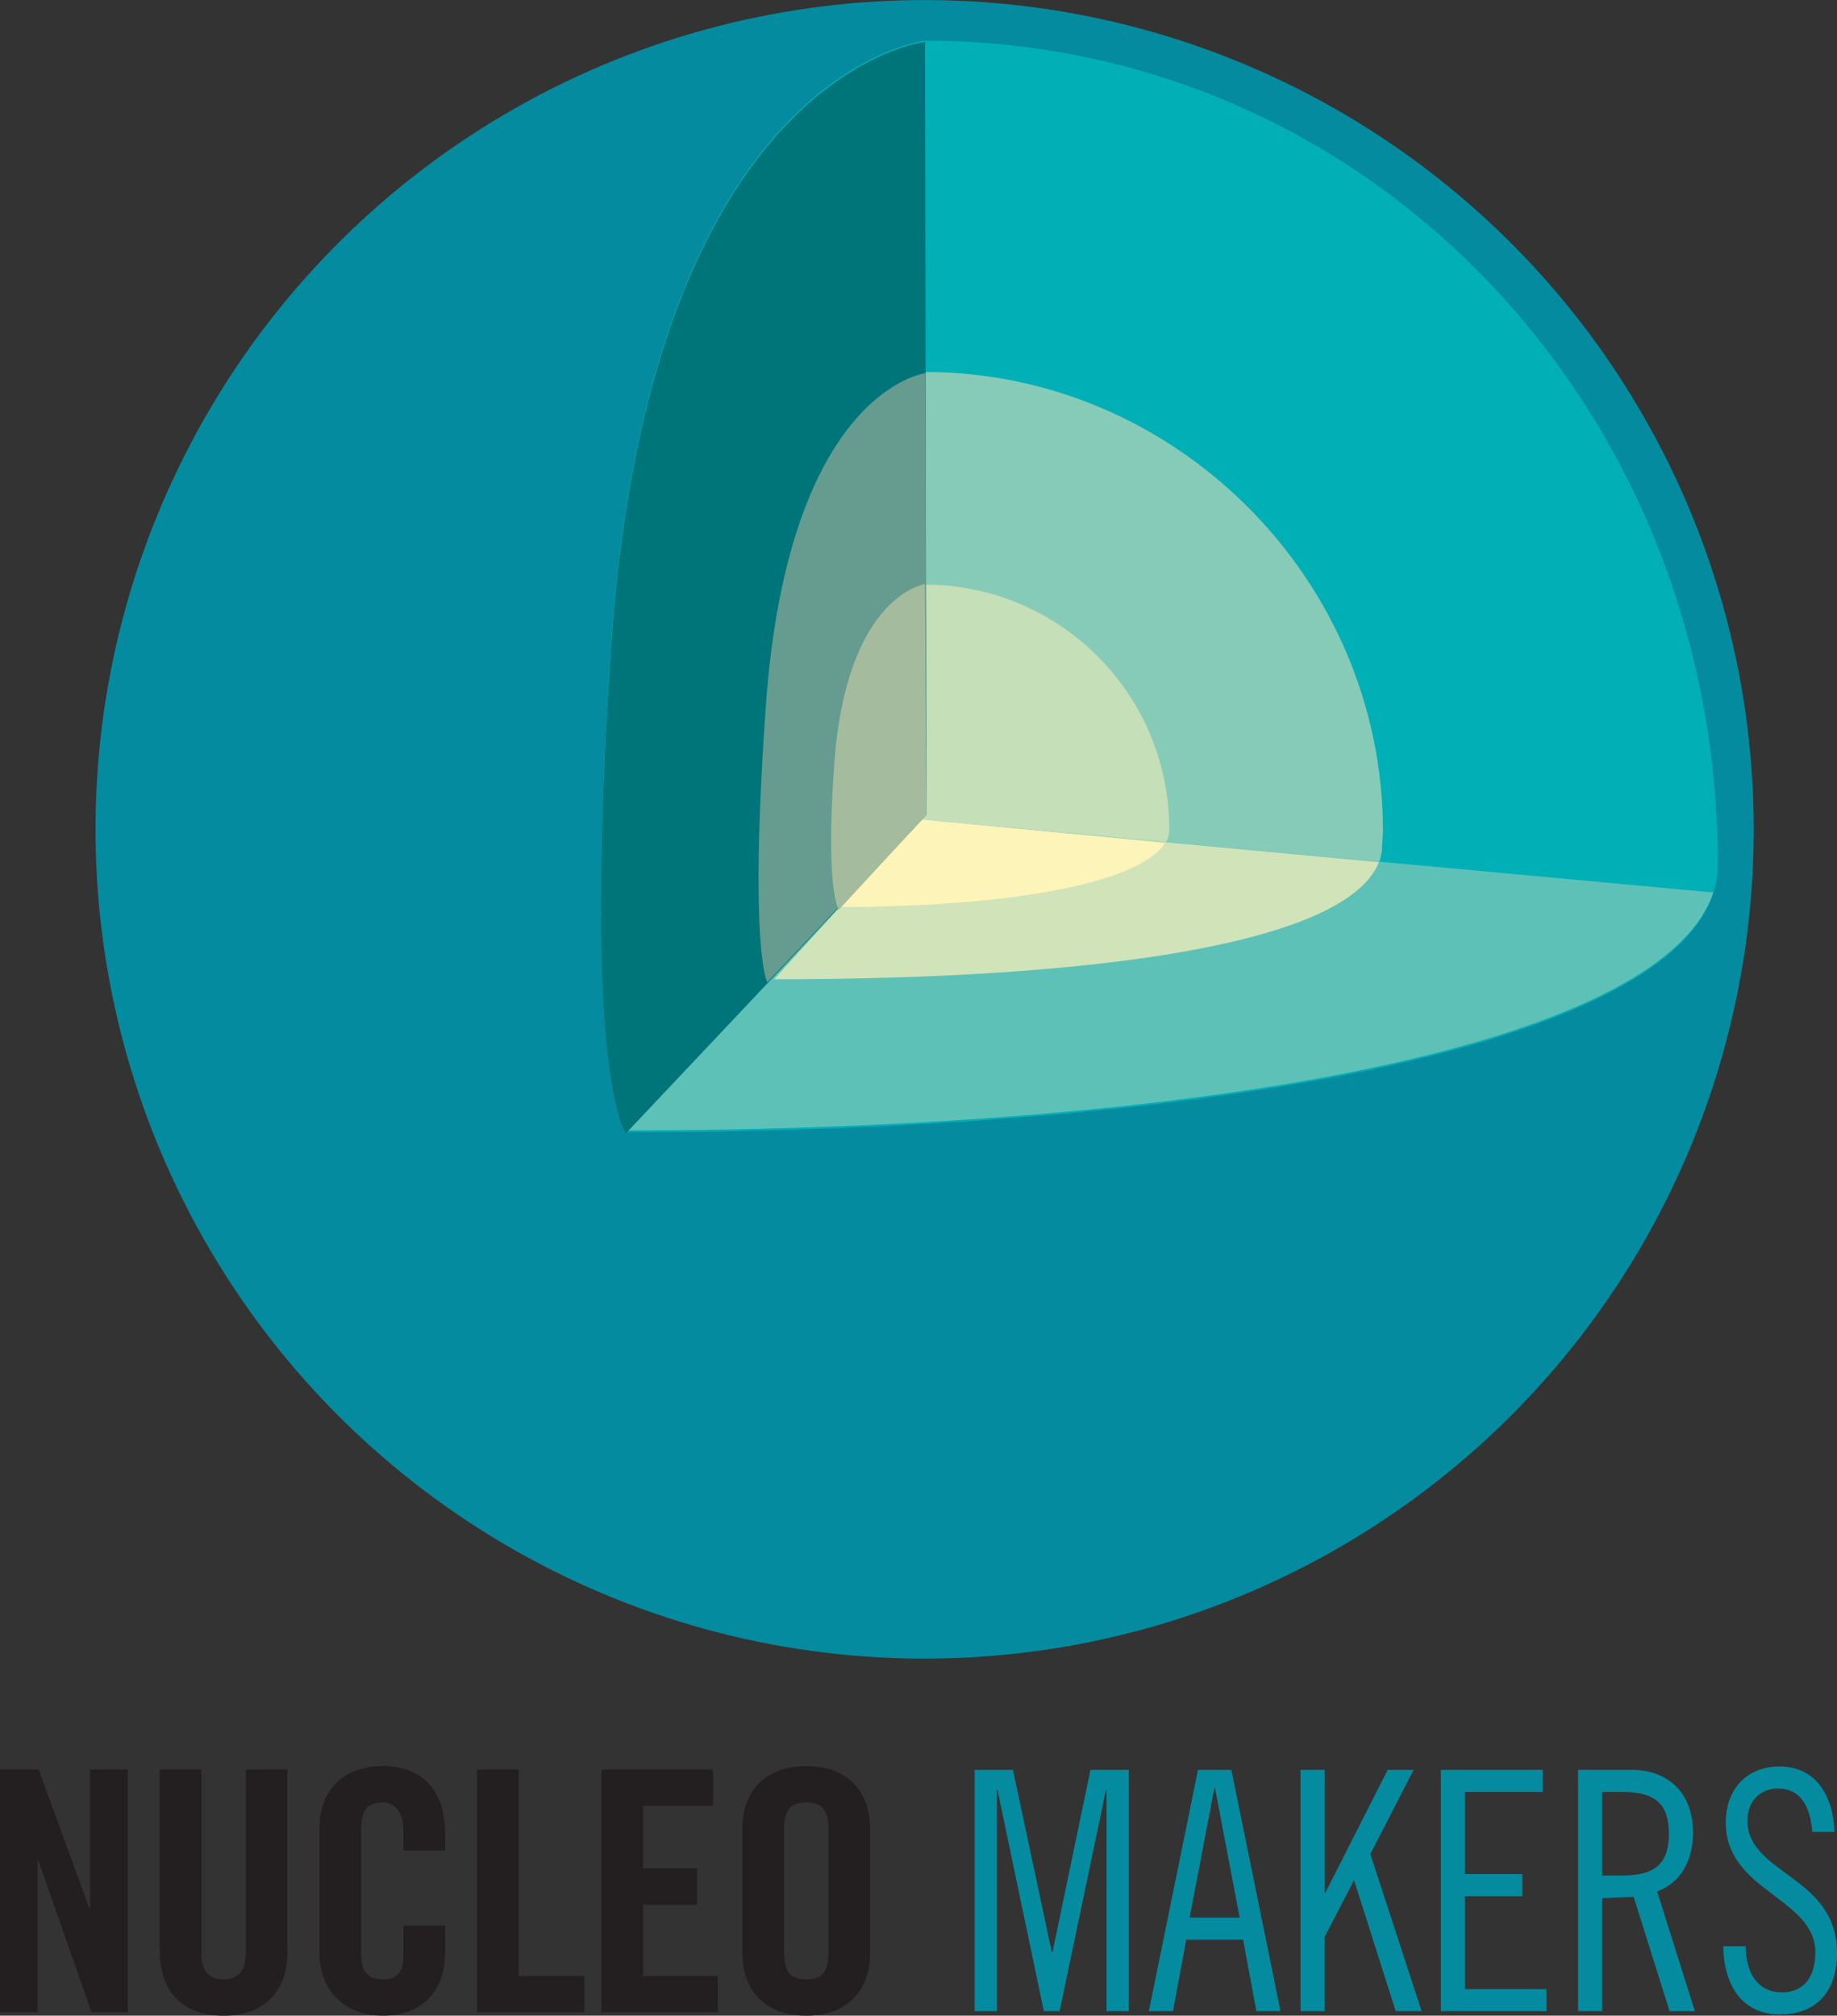
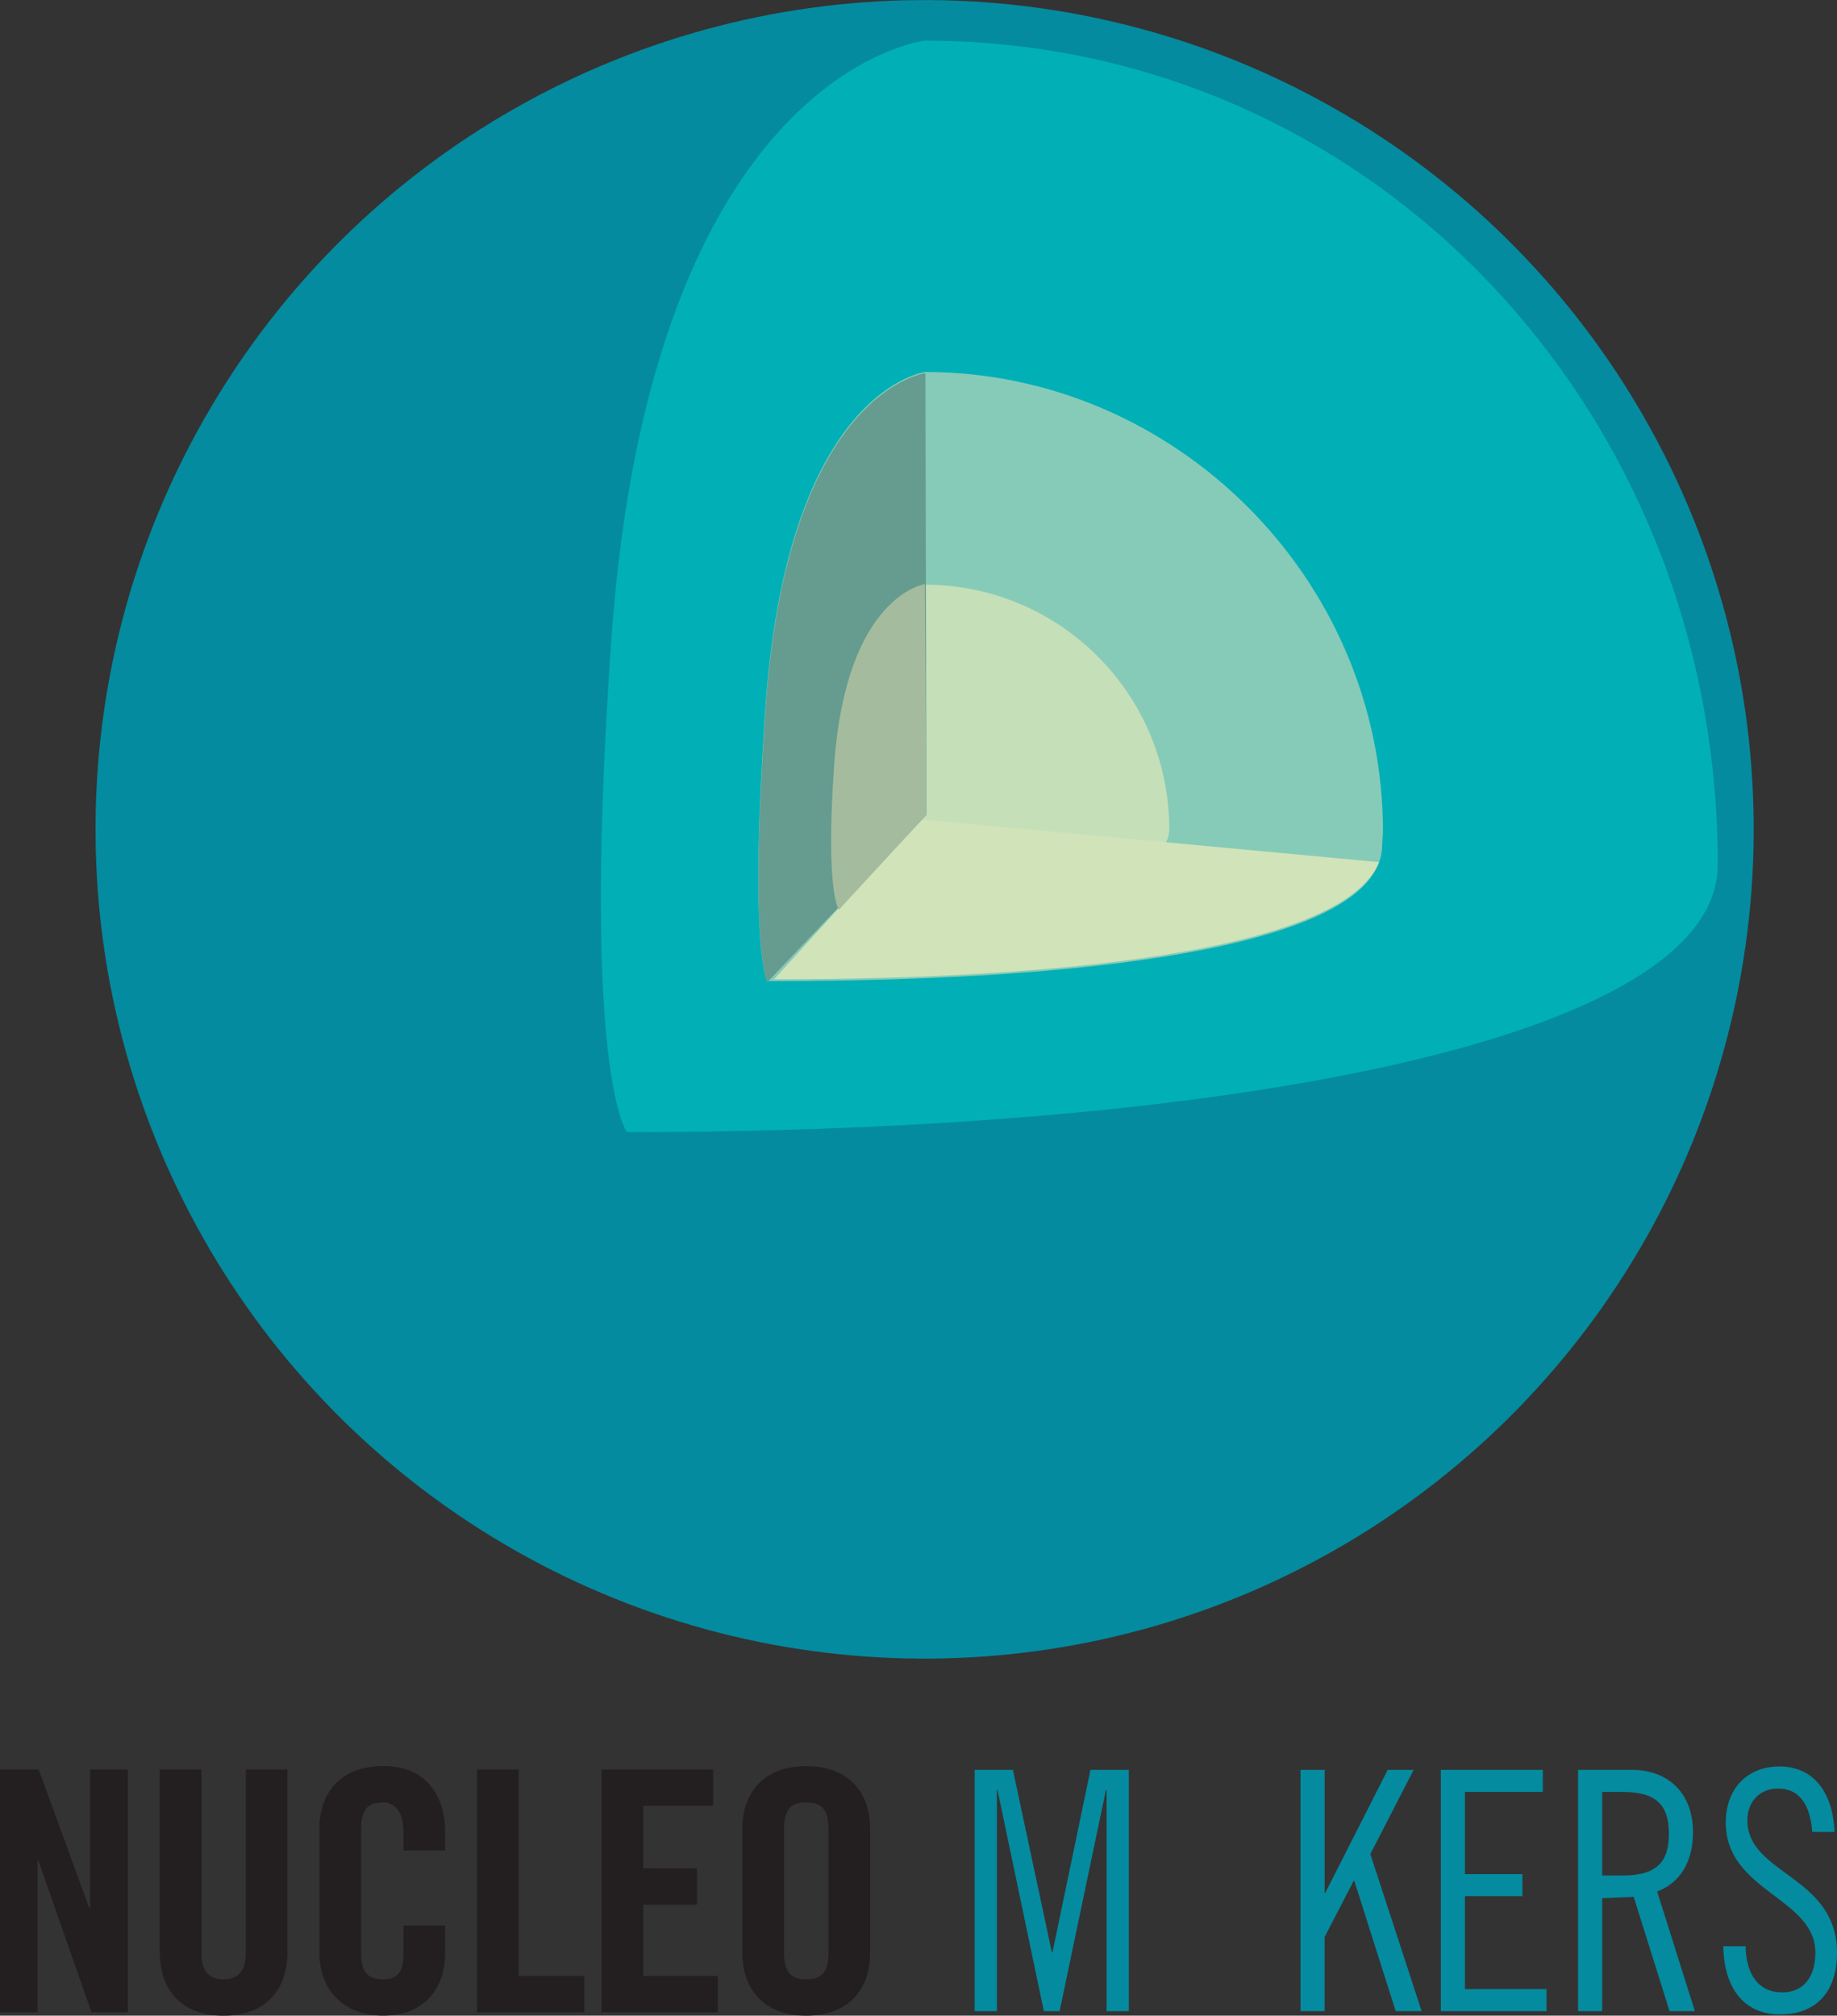
<svg xmlns="http://www.w3.org/2000/svg" id="Capa_2" data-name="Capa 2" viewBox="0 0 509 558.38">
  <rect x="0" y="0" width="509" height="558.38" fill="#333333" stroke="none" />
  <defs>
    <style>      .cls-1 {        fill: #fdf4ba;      }      .cls-2 {        fill: #231f20;      }      .cls-3 {        fill: #048b9f;      }      .cls-4 {        fill: #d1e3b9;      }      .cls-5 {        fill: #00b0b6;      }      .cls-6 {        fill: #86cbb8;      }      .cls-7 {        fill: #659c8f;      }      .cls-8 {        fill: #5ec1b7;      }      .cls-9 {        fill: #c5dfb9;      }      .cls-10 {        fill: #a4bc9d;      }      .cls-11 {        fill: #007579;      }    </style>
  </defs>
  <g id="Layer_1" data-name="Layer 1">
    <g>
      <circle class="cls-3" cx="256.21" cy="229.73" r="229.73" transform="translate(-2.01 2.26) rotate(-.5)" />
      <path class="cls-5" d="M475.95,239.55c0,48.35-135.47,74.07-302.58,74.07h.37s-12.76-15.65-4.4-135.8C180.34,19.56,256.26,11.27,256.26,11.27c123.54,0,219.7,102.16,219.7,228.18v.09Z" />
      <path class="cls-6" d="M382.97,234.09c0,26.98-75.37,37.69-168.63,37.69h-1.79s-5.12-8.74-.46-75.79c6.14-88.31,44.27-92.94,44.27-92.94,68.95,0,126.84,57.01,126.84,127.34l-.23,3.7Z" />
      <path class="cls-9" d="M323.98,229.76c0,14.36-41.04,22-91.67,22h.11s-3.87-4.65-1.33-40.33c3.33-47,25.18-49.95,25.18-49.95l-.06.48c37.43,0,67.77,30.34,67.77,67.77" />
      <g>
-         <path class="cls-8" d="M173.87,313.12h-.37c157.4,0,286.73-22.82,301.23-65.88l-219.35-20.22-81.52,86.1Z" />
        <path class="cls-4" d="M232.67,251.28l-18.2,20c86.96,0,158.37-9.31,167.62-32.45l-126.7-11.81-22.71,24.26Z" />
-         <path class="cls-1" d="M232.55,251.26h-.11c45.36,0,83.02-6.13,90.37-17.74l-67.43-6.49-22.83,24.23Z" />
      </g>
      <g>
-         <path class="cls-11" d="M256.31,11.61s-75.91,8.29-86.92,166.54c-8.35,120.15,4.04,135.8,4.04,135.8l83.26-88.2-.37-214.15Z" />
        <path class="cls-7" d="M256.41,103.38s-38.13,4.63-44.27,92.94c-4.66,67.05.46,75.79.46,75.79l44.09-46.36-.27-122.37Z" />
        <path class="cls-10" d="M256.27,162.29l.06-.48s-21.84,2.95-25.18,49.95c-2.53,35.68,1.33,40.33,1.33,40.33h-.11l24.31-26.33-.42-63.46Z" />
      </g>
    </g>
    <g>
      <path class="cls-2" d="M0,557.44v-67.26h10.71l14.07,38.48h.19v-38.48h10.44v67.26h-10.06l-14.72-42.02h-.19v42.02H0Z" />
      <path class="cls-2" d="M44.25,490.18h11.55v50.77c0,4.94,1.96,7.36,6.15,7.36s6.15-2.42,6.15-7.36v-50.77h11.55v50.31c0,11.55-6.71,17.89-17.7,17.89s-17.7-6.33-17.7-17.89v-50.31Z" />
      <path class="cls-2" d="M111.79,512.63v-5.22c0-5.68-2.61-8.1-5.59-8.1-4.66,0-6.15,2.42-6.15,7.45v34.1c0,5.03,1.49,7.45,6.15,7.45,4.19,0,5.59-2.42,5.59-6.8v-8.11h11.55v7.73c0,9.5-5.59,17.23-17.14,17.23s-17.7-7.73-17.7-17.23v-34.66c0-9.5,5.59-17.23,17.7-17.23s17.14,8.38,17.14,18.45v4.94h-11.55Z" />
      <path class="cls-2" d="M132.19,557.44v-67.26h11.55v57.2h18.17v10.06h-29.72Z" />
      <path class="cls-2" d="M166.66,557.44v-67.26h30.93v10.06h-19.38v17.33h14.91v10.06h-14.91v19.75h20.68v10.06h-32.24Z" />
      <path class="cls-2" d="M205.7,506.48c0-9.5,5.59-17.23,17.7-17.23s17.7,7.73,17.7,17.23v34.66c0,9.5-5.59,17.23-17.7,17.23s-17.7-7.73-17.7-17.23v-34.66ZM217.25,540.86c0,5.03,1.49,7.45,6.15,7.45s6.15-2.42,6.15-7.45v-34.1c0-5.03-1.49-7.45-6.15-7.45s-6.15,2.42-6.15,7.45v34.1Z" />
      <g>
        <path class="cls-3" d="M280.66,490.29l10.79,50.55h.17l10.53-50.55h10.62v66.84h-6.16v-61.29h-.17l-12.84,61.29h-4.37l-12.84-61.29h-.17v61.29h-6.16v-66.84h10.62Z" />
-         <path class="cls-3" d="M341.19,490.29l13.61,66.84h-6.68l-3.68-19.81h-15.75l-3.68,19.81h-6.68l13.61-66.84h9.25ZM329.63,531.21h13.87l-6.85-35.92h-.17l-6.85,35.92Z" />
        <path class="cls-3" d="M367.04,490.29v34.07h.17l17.29-34.07h7.19l-11.99,23.33,14.21,43.51h-7.19l-11.47-36.1h-.17l-8.05,15.55v20.55h-6.68v-66.84h6.68Z" />
        <path class="cls-3" d="M427.49,490.29v6.11h-21.58v22.77h15.92v6.11h-15.92v25.74h22.6v6.11h-29.28v-66.84h28.25Z" />
        <path class="cls-3" d="M437.25,490.29h14.9c9.93,0,16.95,6.29,16.95,17.31,0,7.5-3.08,13.79-9.93,16.39l10.45,33.14h-7.02l-9.93-31.66-8.73.37v31.29h-6.68v-66.84ZM443.93,519.55h5.82c9.59,0,12.67-4.07,12.67-11.57s-3.08-11.57-12.67-11.57h-5.82v23.14Z" />
        <path class="cls-3" d="M502.15,507.51c-.51-6.85-3.08-12.04-9.5-12.04-5.14,0-8.48,3.7-8.48,8.79,0,15.09,24.83,15.27,24.83,36.75,0,10.65-5.65,17.03-15.84,17.03s-15.5-7.68-15.67-18.89h6.17c.17,7.87,3.6,12.78,10.19,12.78,5.56,0,9.16-3.89,9.16-11.02,0-15.18-24.83-16.94-24.83-36.01,0-9.44,5.99-15.55,14.9-15.55s14.73,6.48,15.24,18.14h-6.16Z" />
      </g>
    </g>
  </g>
</svg>